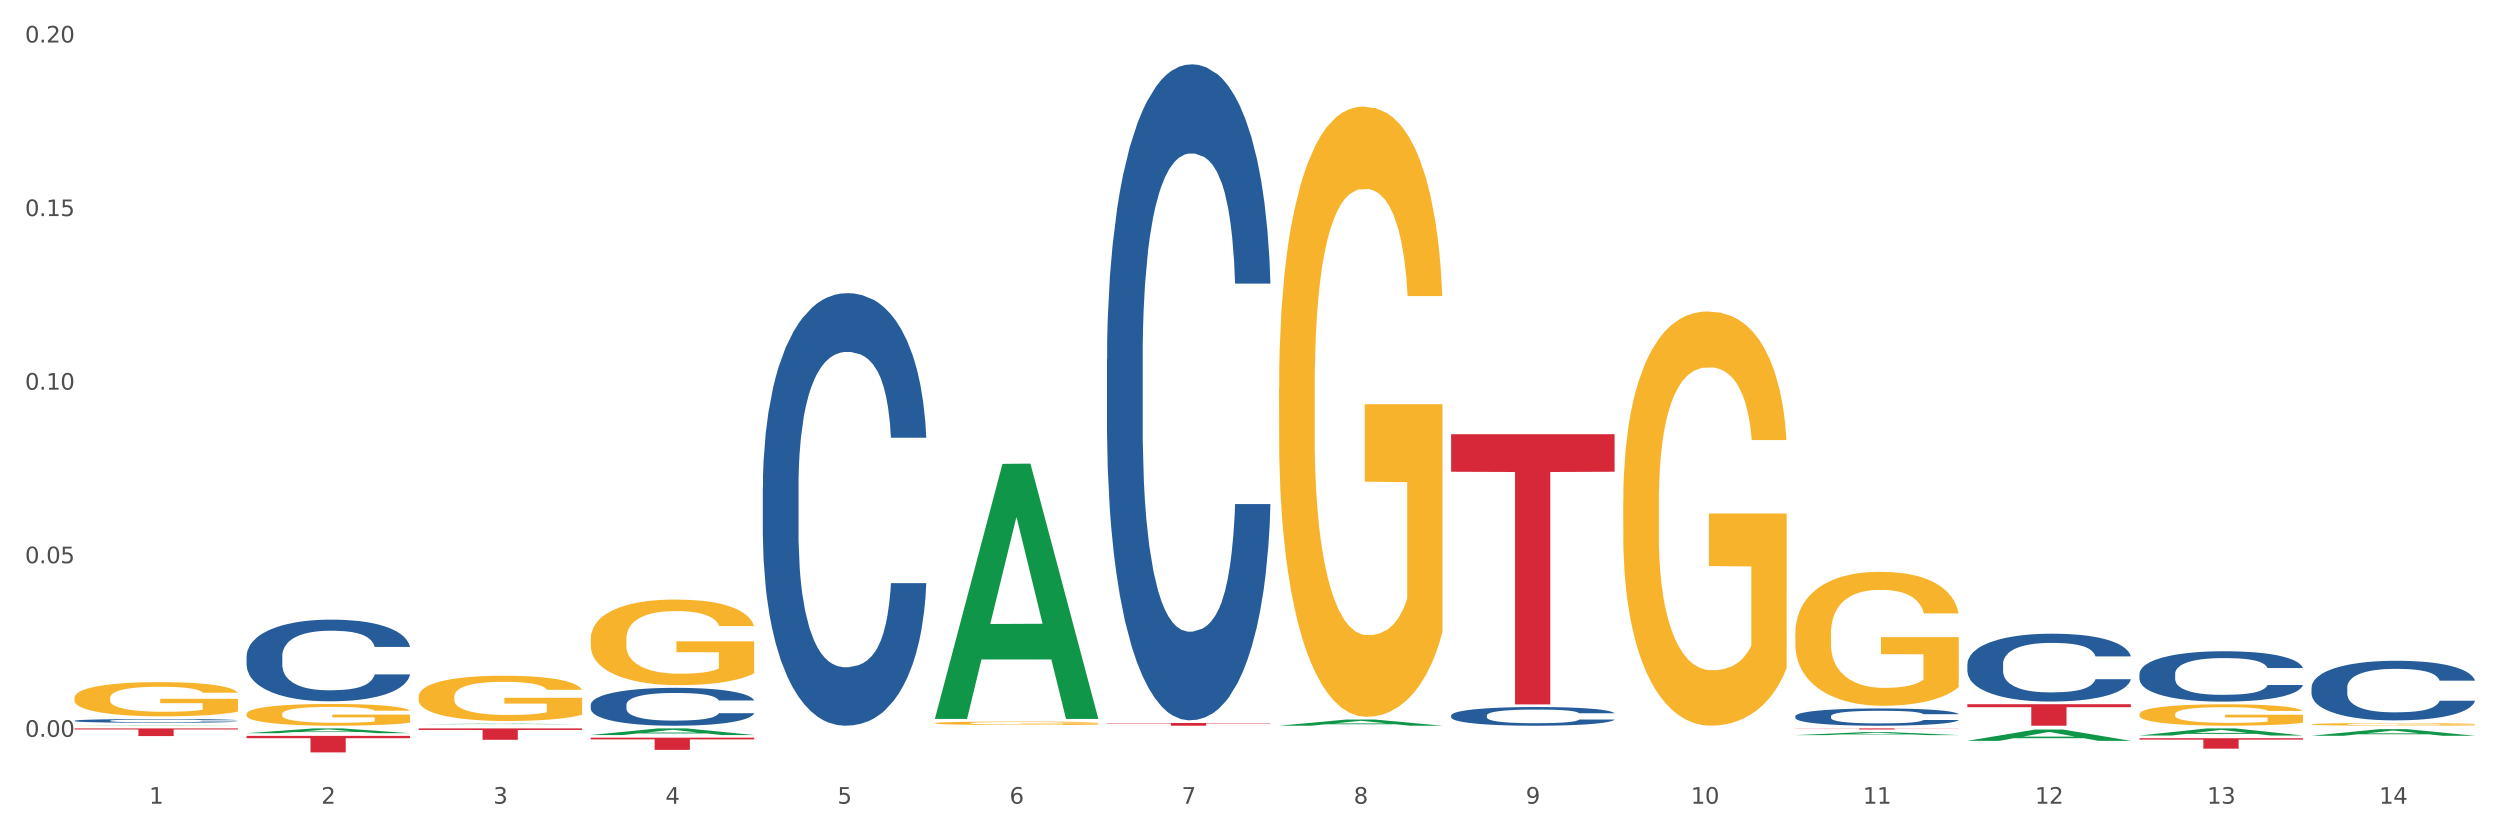
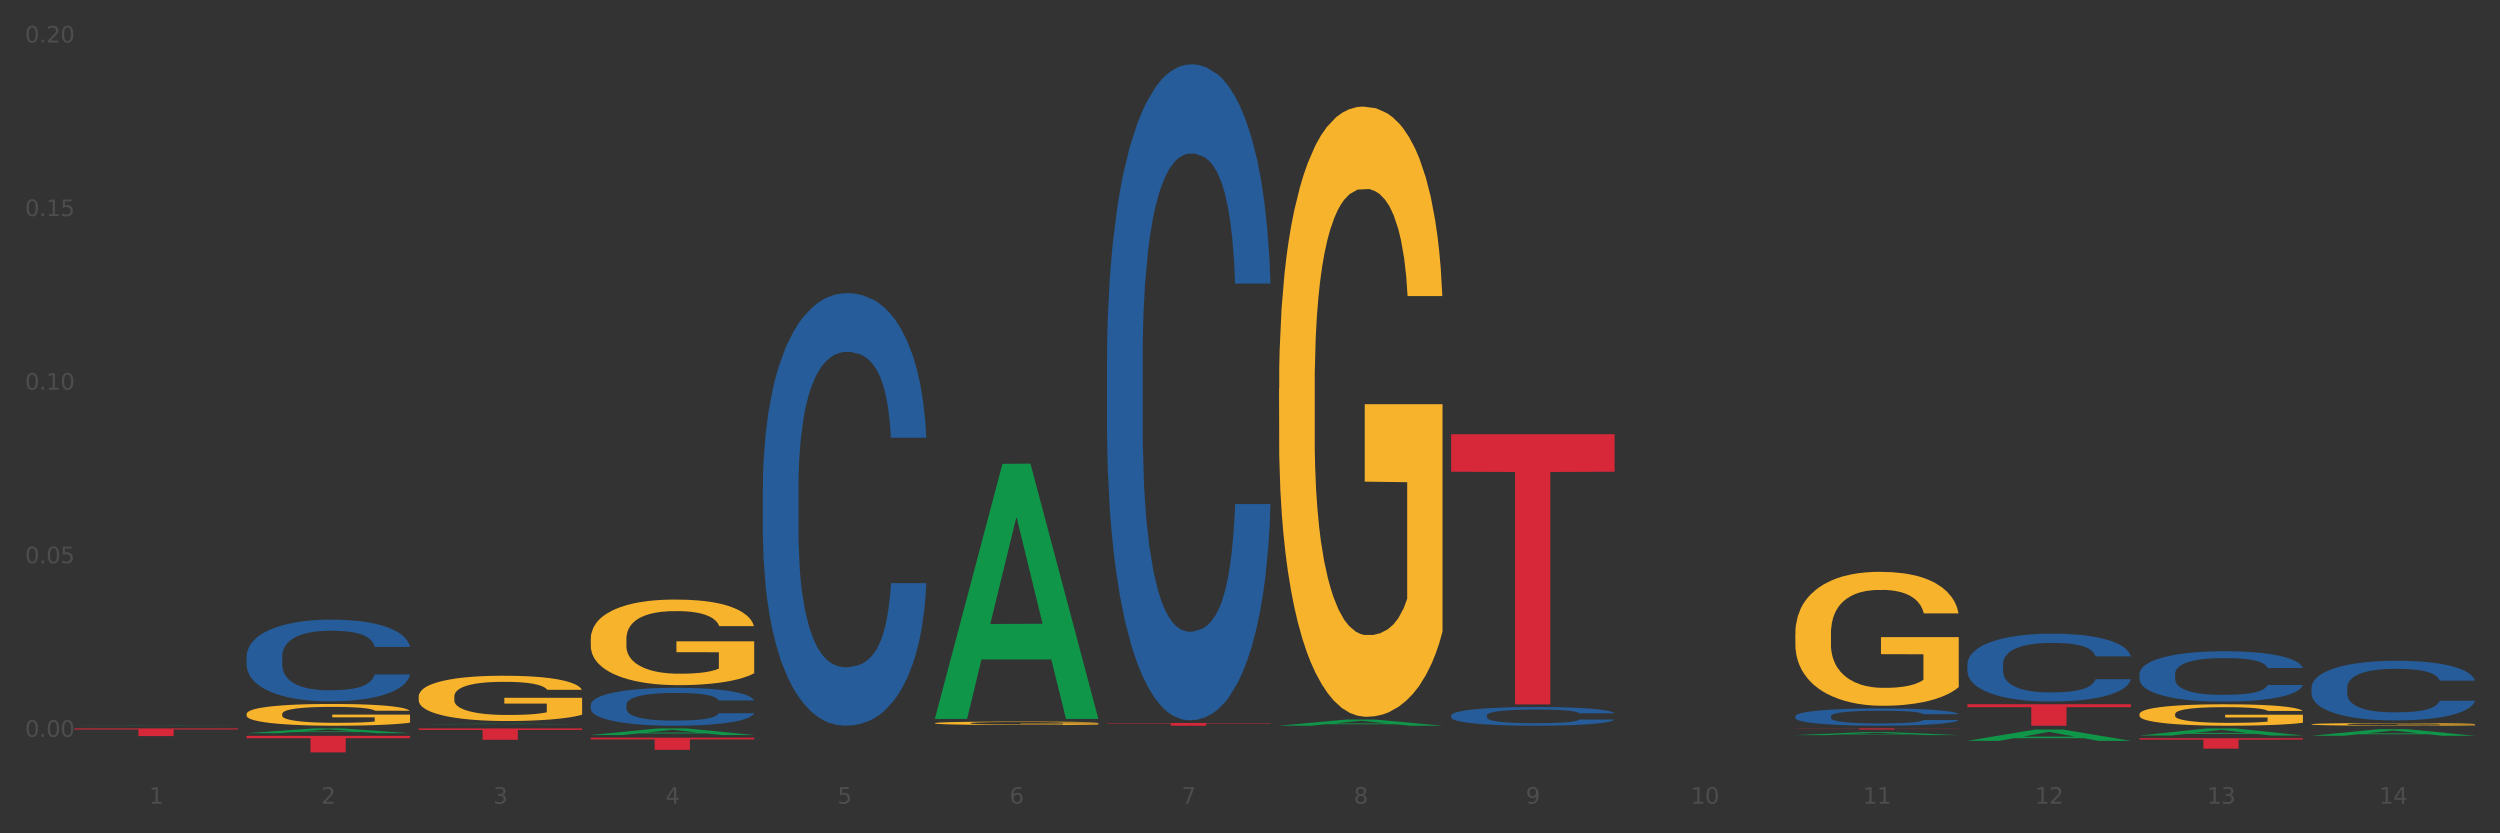
<svg xmlns="http://www.w3.org/2000/svg" xmlns:xlink="http://www.w3.org/1999/xlink" width="1080pt" height="360pt" viewBox="0 0 1080 360" version="1.1">
  <rect x="0" y="0" width="1080" height="360" fill="#333333" stroke="none" />
  <defs>
    <style type="text/css">*{stroke-linejoin: round; stroke-linecap: butt}</style>
  </defs>
  <g id="figure_1">
    <g id="patch_1">
-       <path d="M 0 360  L 1080 360  L 1080 0  L 0 0  z " style="fill: #ffffff; stroke: #ffffff; stroke-linejoin: miter" />
-     </g>
+       </g>
    <g id="axes_1">
      <g id="matplotlib.axis_1">
        <g id="xtick_1">
          <g id="text_1">
            <g style="fill: #4d4d4d" transform="translate(64.432 347.204) scale(0.096 -0.096)">
              <defs>
                <path id="DejaVuSans-31" d="M 794 531  L 1825 531  L 1825 4091  L 703 3866  L 703 4441  L 1819 4666  L 2450 4666  L 2450 531  L 3481 531  L 3481 0  L 794 0  L 794 531  z " transform="scale(0.016)" />
              </defs>
              <use xlink:href="#DejaVuSans-31" />
            </g>
          </g>
        </g>
        <g id="xtick_2">
          <g id="text_2">
            <g style="fill: #4d4d4d" transform="translate(138.771 347.204) scale(0.096 -0.096)">
              <defs>
                <path id="DejaVuSans-32" d="M 1228 531  L 3431 531  L 3431 0  L 469 0  L 469 531  Q 828 903 1448 1529  Q 2069 2156 2228 2338  Q 2531 2678 2651 2914  Q 2772 3150 2772 3378  Q 2772 3750 2511 3984  Q 2250 4219 1831 4219  Q 1534 4219 1204 4116  Q 875 4013 500 3803  L 500 4441  Q 881 4594 1212 4672  Q 1544 4750 1819 4750  Q 2544 4750 2975 4387  Q 3406 4025 3406 3419  Q 3406 3131 3298 2873  Q 3191 2616 2906 2266  Q 2828 2175 2409 1742  Q 1991 1309 1228 531  z " transform="scale(0.016)" />
              </defs>
              <use xlink:href="#DejaVuSans-32" />
            </g>
          </g>
        </g>
        <g id="xtick_3">
          <g id="text_3">
            <g style="fill: #4d4d4d" transform="translate(213.109 347.204) scale(0.096 -0.096)">
              <defs>
                <path id="DejaVuSans-33" d="M 2597 2516  Q 3050 2419 3304 2112  Q 3559 1806 3559 1356  Q 3559 666 3084 287  Q 2609 -91 1734 -91  Q 1441 -91 1130 -33  Q 819 25 488 141  L 488 750  Q 750 597 1062 519  Q 1375 441 1716 441  Q 2309 441 2620 675  Q 2931 909 2931 1356  Q 2931 1769 2642 2001  Q 2353 2234 1838 2234  L 1294 2234  L 1294 2753  L 1863 2753  Q 2328 2753 2575 2939  Q 2822 3125 2822 3475  Q 2822 3834 2567 4026  Q 2313 4219 1838 4219  Q 1578 4219 1281 4162  Q 984 4106 628 3988  L 628 4550  Q 988 4650 1302 4700  Q 1616 4750 1894 4750  Q 2613 4750 3031 4423  Q 3450 4097 3450 3541  Q 3450 3153 3228 2886  Q 3006 2619 2597 2516  z " transform="scale(0.016)" />
              </defs>
              <use xlink:href="#DejaVuSans-33" />
            </g>
          </g>
        </g>
        <g id="xtick_4">
          <g id="text_4">
            <g style="fill: #4d4d4d" transform="translate(287.448 347.204) scale(0.096 -0.096)">
              <defs>
                <path id="DejaVuSans-34" d="M 2419 4116  L 825 1625  L 2419 1625  L 2419 4116  z M 2253 4666  L 3047 4666  L 3047 1625  L 3713 1625  L 3713 1100  L 3047 1100  L 3047 0  L 2419 0  L 2419 1100  L 313 1100  L 313 1709  L 2253 4666  z " transform="scale(0.016)" />
              </defs>
              <use xlink:href="#DejaVuSans-34" />
            </g>
          </g>
        </g>
        <g id="xtick_5">
          <g id="text_5">
            <g style="fill: #4d4d4d" transform="translate(361.787 347.204) scale(0.096 -0.096)">
              <defs>
                <path id="DejaVuSans-35" d="M 691 4666  L 3169 4666  L 3169 4134  L 1269 4134  L 1269 2991  Q 1406 3038 1543 3061  Q 1681 3084 1819 3084  Q 2600 3084 3056 2656  Q 3513 2228 3513 1497  Q 3513 744 3044 326  Q 2575 -91 1722 -91  Q 1428 -91 1123 -41  Q 819 9 494 109  L 494 744  Q 775 591 1075 516  Q 1375 441 1709 441  Q 2250 441 2565 725  Q 2881 1009 2881 1497  Q 2881 1984 2565 2268  Q 2250 2553 1709 2553  Q 1456 2553 1204 2497  Q 953 2441 691 2322  L 691 4666  z " transform="scale(0.016)" />
              </defs>
              <use xlink:href="#DejaVuSans-35" />
            </g>
          </g>
        </g>
        <g id="xtick_6">
          <g id="text_6">
            <g style="fill: #4d4d4d" transform="translate(436.125 347.204) scale(0.096 -0.096)">
              <defs>
                <path id="DejaVuSans-36" d="M 2113 2584  Q 1688 2584 1439 2293  Q 1191 2003 1191 1497  Q 1191 994 1439 701  Q 1688 409 2113 409  Q 2538 409 2786 701  Q 3034 994 3034 1497  Q 3034 2003 2786 2293  Q 2538 2584 2113 2584  z M 3366 4563  L 3366 3988  Q 3128 4100 2886 4159  Q 2644 4219 2406 4219  Q 1781 4219 1451 3797  Q 1122 3375 1075 2522  Q 1259 2794 1537 2939  Q 1816 3084 2150 3084  Q 2853 3084 3261 2657  Q 3669 2231 3669 1497  Q 3669 778 3244 343  Q 2819 -91 2113 -91  Q 1303 -91 875 529  Q 447 1150 447 2328  Q 447 3434 972 4092  Q 1497 4750 2381 4750  Q 2619 4750 2861 4703  Q 3103 4656 3366 4563  z " transform="scale(0.016)" />
              </defs>
              <use xlink:href="#DejaVuSans-36" />
            </g>
          </g>
        </g>
        <g id="xtick_7">
          <g id="text_7">
            <g style="fill: #4d4d4d" transform="translate(510.464 347.204) scale(0.096 -0.096)">
              <defs>
                <path id="DejaVuSans-37" d="M 525 4666  L 3525 4666  L 3525 4397  L 1831 0  L 1172 0  L 2766 4134  L 525 4134  L 525 4666  z " transform="scale(0.016)" />
              </defs>
              <use xlink:href="#DejaVuSans-37" />
            </g>
          </g>
        </g>
        <g id="xtick_8">
          <g id="text_8">
            <g style="fill: #4d4d4d" transform="translate(584.803 347.204) scale(0.096 -0.096)">
              <defs>
                <path id="DejaVuSans-38" d="M 2034 2216  Q 1584 2216 1326 1975  Q 1069 1734 1069 1313  Q 1069 891 1326 650  Q 1584 409 2034 409  Q 2484 409 2743 651  Q 3003 894 3003 1313  Q 3003 1734 2745 1975  Q 2488 2216 2034 2216  z M 1403 2484  Q 997 2584 770 2862  Q 544 3141 544 3541  Q 544 4100 942 4425  Q 1341 4750 2034 4750  Q 2731 4750 3128 4425  Q 3525 4100 3525 3541  Q 3525 3141 3298 2862  Q 3072 2584 2669 2484  Q 3125 2378 3379 2068  Q 3634 1759 3634 1313  Q 3634 634 3220 271  Q 2806 -91 2034 -91  Q 1263 -91 848 271  Q 434 634 434 1313  Q 434 1759 690 2068  Q 947 2378 1403 2484  z M 1172 3481  Q 1172 3119 1398 2916  Q 1625 2713 2034 2713  Q 2441 2713 2670 2916  Q 2900 3119 2900 3481  Q 2900 3844 2670 4047  Q 2441 4250 2034 4250  Q 1625 4250 1398 4047  Q 1172 3844 1172 3481  z " transform="scale(0.016)" />
              </defs>
              <use xlink:href="#DejaVuSans-38" />
            </g>
          </g>
        </g>
        <g id="xtick_9">
          <g id="text_9">
            <g style="fill: #4d4d4d" transform="translate(659.142 347.204) scale(0.096 -0.096)">
              <defs>
                <path id="DejaVuSans-39" d="M 703 97  L 703 672  Q 941 559 1184 500  Q 1428 441 1663 441  Q 2288 441 2617 861  Q 2947 1281 2994 2138  Q 2813 1869 2534 1725  Q 2256 1581 1919 1581  Q 1219 1581 811 2004  Q 403 2428 403 3163  Q 403 3881 828 4315  Q 1253 4750 1959 4750  Q 2769 4750 3195 4129  Q 3622 3509 3622 2328  Q 3622 1225 3098 567  Q 2575 -91 1691 -91  Q 1453 -91 1209 -44  Q 966 3 703 97  z M 1959 2075  Q 2384 2075 2632 2365  Q 2881 2656 2881 3163  Q 2881 3666 2632 3958  Q 2384 4250 1959 4250  Q 1534 4250 1286 3958  Q 1038 3666 1038 3163  Q 1038 2656 1286 2365  Q 1534 2075 1959 2075  z " transform="scale(0.016)" />
              </defs>
              <use xlink:href="#DejaVuSans-39" />
            </g>
          </g>
        </g>
        <g id="xtick_10">
          <g id="text_10">
            <g style="fill: #4d4d4d" transform="translate(730.426 347.204) scale(0.096 -0.096)">
              <defs>
                <path id="DejaVuSans-30" d="M 2034 4250  Q 1547 4250 1301 3770  Q 1056 3291 1056 2328  Q 1056 1369 1301 889  Q 1547 409 2034 409  Q 2525 409 2770 889  Q 3016 1369 3016 2328  Q 3016 3291 2770 3770  Q 2525 4250 2034 4250  z M 2034 4750  Q 2819 4750 3233 4129  Q 3647 3509 3647 2328  Q 3647 1150 3233 529  Q 2819 -91 2034 -91  Q 1250 -91 836 529  Q 422 1150 422 2328  Q 422 3509 836 4129  Q 1250 4750 2034 4750  z " transform="scale(0.016)" />
              </defs>
              <use xlink:href="#DejaVuSans-31" />
              <use xlink:href="#DejaVuSans-30" transform="translate(63.623 0)" />
            </g>
          </g>
        </g>
        <g id="xtick_11">
          <g id="text_11">
            <g style="fill: #4d4d4d" transform="translate(804.765 347.204) scale(0.096 -0.096)">
              <use xlink:href="#DejaVuSans-31" />
              <use xlink:href="#DejaVuSans-31" transform="translate(63.623 0)" />
            </g>
          </g>
        </g>
        <g id="xtick_12">
          <g id="text_12">
            <g style="fill: #4d4d4d" transform="translate(879.104 347.204) scale(0.096 -0.096)">
              <use xlink:href="#DejaVuSans-31" />
              <use xlink:href="#DejaVuSans-32" transform="translate(63.623 0)" />
            </g>
          </g>
        </g>
        <g id="xtick_13">
          <g id="text_13">
            <g style="fill: #4d4d4d" transform="translate(953.442 347.204) scale(0.096 -0.096)">
              <use xlink:href="#DejaVuSans-31" />
              <use xlink:href="#DejaVuSans-33" transform="translate(63.623 0)" />
            </g>
          </g>
        </g>
        <g id="xtick_14">
          <g id="text_14">
            <g style="fill: #4d4d4d" transform="translate(1027.781 347.204) scale(0.096 -0.096)">
              <use xlink:href="#DejaVuSans-31" />
              <use xlink:href="#DejaVuSans-34" transform="translate(63.623 0)" />
            </g>
          </g>
        </g>
        <g id="xtick_15" />
        <g id="xtick_16" />
        <g id="xtick_17" />
        <g id="xtick_18" />
        <g id="xtick_19" />
        <g id="xtick_20" />
        <g id="xtick_21" />
        <g id="xtick_22" />
        <g id="xtick_23" />
        <g id="xtick_24" />
        <g id="xtick_25" />
        <g id="xtick_26" />
        <g id="xtick_27" />
      </g>
      <g id="matplotlib.axis_2">
        <g id="ytick_1">
          <g id="text_15">
            <g style="fill: #4d4d4d" transform="translate(10.8 318.305) scale(0.096 -0.096)">
              <defs>
                <path id="DejaVuSans-2e" d="M 684 794  L 1344 794  L 1344 0  L 684 0  L 684 794  z " transform="scale(0.016)" />
              </defs>
              <use xlink:href="#DejaVuSans-30" />
              <use xlink:href="#DejaVuSans-2e" transform="translate(63.623 0)" />
              <use xlink:href="#DejaVuSans-30" transform="translate(95.41 0)" />
              <use xlink:href="#DejaVuSans-30" transform="translate(159.033 0)" />
            </g>
          </g>
        </g>
        <g id="ytick_2">
          <g id="text_16">
            <g style="fill: #4d4d4d" transform="translate(10.8 243.321) scale(0.096 -0.096)">
              <use xlink:href="#DejaVuSans-30" />
              <use xlink:href="#DejaVuSans-2e" transform="translate(63.623 0)" />
              <use xlink:href="#DejaVuSans-30" transform="translate(95.41 0)" />
              <use xlink:href="#DejaVuSans-35" transform="translate(159.033 0)" />
            </g>
          </g>
        </g>
        <g id="ytick_3">
          <g id="text_17">
            <g style="fill: #4d4d4d" transform="translate(10.8 168.337) scale(0.096 -0.096)">
              <use xlink:href="#DejaVuSans-30" />
              <use xlink:href="#DejaVuSans-2e" transform="translate(63.623 0)" />
              <use xlink:href="#DejaVuSans-31" transform="translate(95.41 0)" />
              <use xlink:href="#DejaVuSans-30" transform="translate(159.033 0)" />
            </g>
          </g>
        </g>
        <g id="ytick_4">
          <g id="text_18">
            <g style="fill: #4d4d4d" transform="translate(10.8 93.353) scale(0.096 -0.096)">
              <use xlink:href="#DejaVuSans-30" />
              <use xlink:href="#DejaVuSans-2e" transform="translate(63.623 0)" />
              <use xlink:href="#DejaVuSans-31" transform="translate(95.41 0)" />
              <use xlink:href="#DejaVuSans-35" transform="translate(159.033 0)" />
            </g>
          </g>
        </g>
        <g id="ytick_5">
          <g id="text_19">
            <g style="fill: #4d4d4d" transform="translate(10.8 18.369) scale(0.096 -0.096)">
              <use xlink:href="#DejaVuSans-30" />
              <use xlink:href="#DejaVuSans-2e" transform="translate(63.623 0)" />
              <use xlink:href="#DejaVuSans-32" transform="translate(95.41 0)" />
              <use xlink:href="#DejaVuSans-30" transform="translate(159.033 0)" />
            </g>
          </g>
        </g>
        <g id="ytick_6" />
        <g id="ytick_7" />
        <g id="ytick_8" />
        <g id="ytick_9" />
      </g>
      <g id="PolyCollection_1">
        <path d="M 32.175 313.51  L 32.248 313.51  L 61.37 313.39  L 73.456 313.39  L 102.797 313.51  L 88.818 313.51  L 82.484 313.482  L 52.415 313.482  L 52.197 313.483  L 46.081 313.51  L 32.175 313.51  L 32.175 313.51  L 56.201 313.465  L 78.698 313.465  L 67.559 313.416  L 67.413 313.415  L 67.267 313.416  L 56.128 313.465  L 56.201 313.465  L 32.175 313.51  z " clip-path="url(#p56f84a62ca)" style="fill: #109648" />
        <path d="M 106.514 316.743  L 106.587 316.741  L 135.709 314.659  L 147.795 314.658  L 177.135 316.747  L 163.157 316.747  L 156.823 316.261  L 126.754 316.261  L 126.535 316.268  L 120.42 316.747  L 106.514 316.747  L 106.514 316.743  L 130.54 315.97  L 153.037 315.968  L 141.897 315.103  L 141.752 315.099  L 141.606 315.105  L 130.467 315.968  L 130.54 315.97  L 106.514 316.743  z " clip-path="url(#p56f84a62ca)" style="fill: #109648" />
-         <path d="M 32.175 301.514  L 32.258 301.501  L 32.258 301.015  L 32.425 300.597  L 33.259 299.584  L 34.51 298.748  L 35.427 298.302  L 36.344 297.938  L 37.428 297.574  L 38.762 297.196  L 41.18 296.642  L 42.681 296.359  L 44.515 296.062  L 47.85 295.63  L 50.268 295.387  L 52.77 295.185  L 56.855 294.942  L 59.523 294.834  L 62.358 294.753  L 65.777 294.699  L 68.361 294.685  L 74.031 294.726  L 78.867 294.847  L 81.202 294.942  L 84.203 295.104  L 85.788 295.212  L 88.372 295.428  L 91.04 295.711  L 92.875 295.954  L 95.626 296.413  L 97.711 296.872  L 99.628 297.439  L 100.629 297.83  L 101.379 298.194  L 102.046 298.613  L 102.713 299.274  L 87.705 299.274  L 87.122 298.802  L 86.204 298.356  L 84.87 297.924  L 83.703 297.655  L 81.702 297.317  L 79.868 297.101  L 77.95 296.939  L 75.615 296.804  L 73.781 296.737  L 71.196 296.683  L 66.11 296.696  L 62.692 296.804  L 60.357 296.939  L 58.856 297.061  L 57.522 297.196  L 56.021 297.385  L 54.27 297.668  L 53.02 297.924  L 51.769 298.248  L 50.768 298.572  L 49.851 298.95  L 49.101 299.355  L 48.517 299.773  L 48.017 300.286  L 47.6 301.137  L 47.6 302.986  L 47.767 303.404  L 48.184 303.957  L 48.684 304.376  L 49.518 304.875  L 50.268 305.212  L 51.686 305.698  L 53.27 306.103  L 54.52 306.36  L 55.771 306.576  L 57.939 306.873  L 60.357 307.115  L 62.441 307.264  L 65.276 307.399  L 67.194 307.453  L 68.862 307.48  L 72.947 307.48  L 75.865 307.439  L 79.117 307.345  L 81.619 307.223  L 83.703 307.075  L 86.038 306.832  L 87.538 306.603  L 87.538 303.782  L 69.195 303.768  L 69.195 301.892  L 102.797 301.892  L 102.797 307.399  L 101.379 307.682  L 99.795 307.939  L 98.128 308.168  L 95.626 308.452  L 92.625 308.722  L 89.956 308.91  L 87.122 309.072  L 83.786 309.221  L 79.451 309.356  L 76.783 309.41  L 73.447 309.45  L 69.529 309.464  L 66.11 309.437  L 62.775 309.369  L 59.273 309.248  L 55.855 309.072  L 53.27 308.897  L 50.685 308.681  L 47.934 308.398  L 45.766 308.128  L 44.098 307.885  L 42.264 307.574  L 40.263 307.169  L 38.762 306.805  L 37.428 306.427  L 36.01 305.941  L 35.01 305.523  L 34.009 304.997  L 33.426 304.605  L 32.759 303.998  L 32.258 303.148  L 32.175 301.514  z " clip-path="url(#p56f84a62ca)" style="fill: #f7b32b" />
        <path d="M 106.514 308.456  L 106.597 308.447  L 106.597 308.138  L 106.764 307.872  L 107.598 307.229  L 108.848 306.697  L 109.765 306.414  L 110.683 306.182  L 111.767 305.95  L 113.101 305.71  L 115.519 305.358  L 117.019 305.178  L 118.854 304.989  L 122.189 304.715  L 124.607 304.56  L 127.108 304.432  L 131.194 304.277  L 133.862 304.208  L 136.697 304.157  L 140.115 304.123  L 142.7 304.114  L 148.37 304.14  L 153.206 304.217  L 155.54 304.277  L 158.542 304.38  L 160.126 304.449  L 162.711 304.586  L 165.379 304.766  L 167.213 304.921  L 169.965 305.212  L 172.049 305.504  L 173.967 305.865  L 174.968 306.113  L 175.718 306.345  L 176.385 306.611  L 177.052 307.032  L 162.044 307.032  L 161.46 306.731  L 160.543 306.448  L 159.209 306.173  L 158.042 306.002  L 156.041 305.787  L 154.206 305.65  L 152.289 305.547  L 149.954 305.461  L 148.12 305.418  L 145.535 305.384  L 140.449 305.393  L 137.03 305.461  L 134.696 305.547  L 133.195 305.624  L 131.861 305.71  L 130.36 305.83  L 128.609 306.01  L 127.358 306.173  L 126.108 306.379  L 125.107 306.585  L 124.19 306.826  L 123.44 307.083  L 122.856 307.349  L 122.356 307.675  L 121.939 308.216  L 121.939 309.391  L 122.106 309.657  L 122.522 310.009  L 123.023 310.275  L 123.856 310.593  L 124.607 310.807  L 126.024 311.116  L 127.609 311.373  L 128.859 311.536  L 130.11 311.674  L 132.278 311.863  L 134.696 312.017  L 136.78 312.111  L 139.615 312.197  L 141.533 312.231  L 143.2 312.249  L 147.286 312.249  L 150.204 312.223  L 153.456 312.163  L 155.957 312.086  L 158.042 311.991  L 160.376 311.837  L 161.877 311.691  L 161.877 309.898  L 143.534 309.889  L 143.534 308.696  L 177.135 308.696  L 177.135 312.197  L 175.718 312.377  L 174.134 312.54  L 172.466 312.686  L 169.965 312.866  L 166.963 313.038  L 164.295 313.158  L 161.46 313.261  L 158.125 313.356  L 153.789 313.441  L 151.121 313.476  L 147.786 313.501  L 143.867 313.51  L 140.449 313.493  L 137.114 313.45  L 133.612 313.373  L 130.193 313.261  L 127.609 313.15  L 125.024 313.012  L 122.272 312.832  L 120.104 312.661  L 118.437 312.506  L 116.603 312.309  L 114.601 312.051  L 113.101 311.82  L 111.767 311.579  L 110.349 311.27  L 109.349 311.004  L 108.348 310.67  L 107.764 310.421  L 107.097 310.035  L 106.597 309.494  L 106.514 308.456  z " clip-path="url(#p56f84a62ca)" style="fill: #f7b32b" />
        <path d="M 552.546 167.86  L 552.629 167.619  L 552.629 158.951  L 552.796 151.487  L 553.63 133.429  L 554.881 118.501  L 555.798 110.555  L 556.715 104.054  L 557.799 97.553  L 559.133 90.811  L 561.551 80.94  L 563.052 75.883  L 564.886 70.586  L 568.221 62.881  L 570.639 58.547  L 573.141 54.936  L 577.226 50.602  L 579.894 48.675  L 582.729 47.231  L 586.148 46.268  L 588.732 46.027  L 594.402 46.749  L 599.238 48.916  L 601.573 50.602  L 604.574 53.491  L 606.158 55.417  L 608.743 59.27  L 611.411 64.326  L 613.246 68.66  L 615.997 76.846  L 618.082 85.033  L 619.999 95.145  L 621 102.128  L 621.75 108.629  L 622.417 116.093  L 623.084 127.891  L 608.076 127.891  L 607.493 119.464  L 606.575 111.518  L 605.241 103.813  L 604.074 98.998  L 602.073 92.978  L 600.239 89.126  L 598.321 86.237  L 595.986 83.829  L 594.152 82.625  L 591.567 81.662  L 586.481 81.903  L 583.063 83.829  L 580.728 86.237  L 579.227 88.404  L 577.893 90.811  L 576.392 94.182  L 574.641 99.239  L 573.391 103.813  L 572.14 109.592  L 571.139 115.371  L 570.222 122.112  L 569.472 129.336  L 568.888 136.8  L 568.388 145.949  L 567.971 161.118  L 567.971 194.104  L 568.138 201.569  L 568.555 211.44  L 569.055 218.904  L 569.889 227.813  L 570.639 233.833  L 572.057 242.501  L 573.641 249.724  L 574.891 254.299  L 576.142 258.151  L 578.31 263.448  L 580.728 267.782  L 582.812 270.431  L 585.647 272.838  L 587.565 273.801  L 589.233 274.283  L 593.318 274.283  L 596.236 273.561  L 599.488 271.875  L 601.99 269.708  L 604.074 267.06  L 606.409 262.726  L 607.909 258.633  L 607.909 208.31  L 589.566 208.07  L 589.566 174.602  L 623.168 174.602  L 623.168 272.838  L 621.75 277.895  L 620.166 282.469  L 618.499 286.563  L 615.997 291.619  L 612.996 296.434  L 610.327 299.805  L 607.493 302.695  L 604.157 305.343  L 599.822 307.751  L 597.154 308.714  L 593.818 309.436  L 589.9 309.677  L 586.481 309.196  L 583.146 307.992  L 579.644 305.825  L 576.226 302.695  L 573.641 299.565  L 571.056 295.712  L 568.305 290.656  L 566.137 285.84  L 564.469 281.506  L 562.635 275.968  L 560.634 268.745  L 559.133 262.244  L 557.799 255.502  L 556.381 246.835  L 555.381 239.37  L 554.38 229.98  L 553.797 222.998  L 553.13 212.163  L 552.629 196.994  L 552.546 167.86  z " clip-path="url(#p56f84a62ca)" style="fill: #f7b32b" />
        <path d="M 403.869 312.407  L 403.952 312.406  L 403.952 312.357  L 404.119 312.315  L 404.952 312.214  L 406.203 312.13  L 407.12 312.085  L 408.037 312.048  L 409.121 312.012  L 410.455 311.974  L 412.873 311.918  L 414.374 311.89  L 416.209 311.86  L 419.544 311.817  L 421.962 311.792  L 424.463 311.772  L 428.549 311.748  L 431.217 311.737  L 434.052 311.729  L 437.47 311.723  L 440.055 311.722  L 445.725 311.726  L 450.561 311.738  L 452.895 311.748  L 455.897 311.764  L 457.481 311.775  L 460.066 311.796  L 462.734 311.825  L 464.568 311.849  L 467.32 311.895  L 469.404 311.941  L 471.322 311.998  L 472.322 312.038  L 473.073 312.074  L 473.74 312.116  L 474.407 312.183  L 459.399 312.183  L 458.815 312.135  L 457.898 312.09  L 456.564 312.047  L 455.397 312.02  L 453.396 311.986  L 451.561 311.964  L 449.643 311.948  L 447.309 311.935  L 445.475 311.928  L 442.89 311.922  L 437.804 311.924  L 434.385 311.935  L 432.051 311.948  L 430.55 311.96  L 429.216 311.974  L 427.715 311.993  L 425.964 312.021  L 424.713 312.047  L 423.463 312.08  L 422.462 312.112  L 421.545 312.15  L 420.794 312.191  L 420.211 312.233  L 419.711 312.284  L 419.294 312.37  L 419.294 312.555  L 419.46 312.597  L 419.877 312.653  L 420.378 312.695  L 421.211 312.745  L 421.962 312.779  L 423.379 312.828  L 424.963 312.868  L 426.214 312.894  L 427.465 312.916  L 429.633 312.945  L 432.051 312.97  L 434.135 312.985  L 436.97 312.998  L 438.888 313.004  L 440.555 313.006  L 444.641 313.006  L 447.559 313.002  L 450.811 312.993  L 453.312 312.981  L 455.397 312.966  L 457.731 312.941  L 459.232 312.918  L 459.232 312.635  L 440.889 312.634  L 440.889 312.445  L 474.49 312.445  L 474.49 312.998  L 473.073 313.027  L 471.489 313.052  L 469.821 313.075  L 467.32 313.104  L 464.318 313.131  L 461.65 313.15  L 458.815 313.166  L 455.48 313.181  L 451.144 313.195  L 448.476 313.2  L 445.141 313.204  L 441.222 313.206  L 437.804 313.203  L 434.469 313.196  L 430.967 313.184  L 427.548 313.166  L 424.963 313.149  L 422.379 313.127  L 419.627 313.098  L 417.459 313.071  L 415.792 313.047  L 413.957 313.016  L 411.956 312.975  L 410.455 312.939  L 409.121 312.901  L 407.704 312.852  L 406.703 312.81  L 405.703 312.757  L 405.119 312.718  L 404.452 312.657  L 403.952 312.571  L 403.869 312.407  z " clip-path="url(#p56f84a62ca)" style="fill: #f7b32b" />
        <path d="M 255.191 276.1  L 255.275 276.066  L 255.275 274.85  L 255.441 273.803  L 256.275 271.27  L 257.526 269.175  L 258.443 268.061  L 259.36 267.149  L 260.444 266.237  L 261.778 265.291  L 264.196 263.906  L 265.697 263.197  L 267.531 262.454  L 270.866 261.373  L 273.284 260.765  L 275.786 260.259  L 279.871 259.651  L 282.539 259.38  L 285.374 259.178  L 288.793 259.043  L 291.377 259.009  L 297.047 259.11  L 301.883 259.414  L 304.218 259.651  L 307.219 260.056  L 308.804 260.326  L 311.388 260.867  L 314.057 261.576  L 315.891 262.184  L 318.642 263.332  L 320.727 264.481  L 322.645 265.899  L 323.645 266.879  L 324.395 267.791  L 325.062 268.838  L 325.73 270.493  L 310.721 270.493  L 310.138 269.311  L 309.221 268.196  L 307.886 267.115  L 306.719 266.44  L 304.718 265.595  L 302.884 265.055  L 300.966 264.649  L 298.631 264.312  L 296.797 264.143  L 294.212 264.008  L 289.126 264.041  L 285.708 264.312  L 283.373 264.649  L 281.872 264.953  L 280.538 265.291  L 279.037 265.764  L 277.286 266.473  L 276.036 267.115  L 274.785 267.926  L 273.785 268.736  L 272.867 269.682  L 272.117 270.695  L 271.533 271.742  L 271.033 273.026  L 270.616 275.154  L 270.616 279.781  L 270.783 280.828  L 271.2 282.213  L 271.7 283.26  L 272.534 284.51  L 273.284 285.354  L 274.702 286.57  L 276.286 287.583  L 277.537 288.225  L 278.787 288.766  L 280.955 289.509  L 283.373 290.117  L 285.458 290.488  L 288.292 290.826  L 290.21 290.961  L 291.878 291.029  L 295.963 291.029  L 298.882 290.927  L 302.133 290.691  L 304.635 290.387  L 306.719 290.015  L 309.054 289.407  L 310.555 288.833  L 310.555 281.774  L 292.211 281.74  L 292.211 277.045  L 325.813 277.045  L 325.813 290.826  L 324.395 291.535  L 322.811 292.177  L 321.144 292.751  L 318.642 293.46  L 315.641 294.136  L 312.973 294.609  L 310.138 295.014  L 306.803 295.386  L 302.467 295.723  L 299.799 295.859  L 296.464 295.96  L 292.545 295.994  L 289.126 295.926  L 285.791 295.757  L 282.289 295.453  L 278.871 295.014  L 276.286 294.575  L 273.701 294.035  L 270.95 293.325  L 268.782 292.65  L 267.114 292.042  L 265.28 291.265  L 263.279 290.252  L 261.778 289.34  L 260.444 288.394  L 259.027 287.178  L 258.026 286.131  L 257.025 284.814  L 256.442 283.834  L 255.775 282.314  L 255.275 280.186  L 255.191 276.1  z " clip-path="url(#p56f84a62ca)" style="fill: #f7b32b" />
        <path d="M 180.852 300.959  L 180.936 300.942  L 180.936 300.298  L 181.103 299.745  L 181.936 298.404  L 183.187 297.297  L 184.104 296.707  L 185.021 296.225  L 186.105 295.742  L 187.439 295.242  L 189.857 294.509  L 191.358 294.134  L 193.192 293.741  L 196.528 293.169  L 198.946 292.848  L 201.447 292.58  L 205.533 292.258  L 208.201 292.115  L 211.036 292.008  L 214.454 291.937  L 217.039 291.919  L 222.709 291.972  L 227.545 292.133  L 229.879 292.258  L 232.881 292.473  L 234.465 292.616  L 237.05 292.901  L 239.718 293.277  L 241.552 293.598  L 244.304 294.206  L 246.388 294.813  L 248.306 295.564  L 249.306 296.082  L 250.057 296.564  L 250.724 297.118  L 251.391 297.994  L 236.383 297.994  L 235.799 297.368  L 234.882 296.779  L 233.548 296.207  L 232.38 295.849  L 230.379 295.403  L 228.545 295.117  L 226.627 294.903  L 224.293 294.724  L 222.458 294.635  L 219.874 294.563  L 214.788 294.581  L 211.369 294.724  L 209.034 294.903  L 207.534 295.063  L 206.2 295.242  L 204.699 295.492  L 202.948 295.867  L 201.697 296.207  L 200.446 296.636  L 199.446 297.064  L 198.529 297.565  L 197.778 298.101  L 197.195 298.655  L 196.694 299.334  L 196.277 300.459  L 196.277 302.907  L 196.444 303.461  L 196.861 304.193  L 197.361 304.747  L 198.195 305.408  L 198.946 305.855  L 200.363 306.498  L 201.947 307.034  L 203.198 307.374  L 204.449 307.66  L 206.616 308.053  L 209.034 308.374  L 211.119 308.571  L 213.954 308.75  L 215.871 308.821  L 217.539 308.857  L 221.625 308.857  L 224.543 308.803  L 227.795 308.678  L 230.296 308.517  L 232.38 308.321  L 234.715 307.999  L 236.216 307.695  L 236.216 303.961  L 217.873 303.943  L 217.873 301.46  L 251.474 301.46  L 251.474 308.75  L 250.057 309.125  L 248.473 309.464  L 246.805 309.768  L 244.304 310.143  L 241.302 310.501  L 238.634 310.751  L 235.799 310.965  L 232.464 311.162  L 228.128 311.34  L 225.46 311.412  L 222.125 311.465  L 218.206 311.483  L 214.788 311.447  L 211.452 311.358  L 207.951 311.197  L 204.532 310.965  L 201.947 310.733  L 199.362 310.447  L 196.611 310.072  L 194.443 309.714  L 192.776 309.393  L 190.941 308.982  L 188.94 308.446  L 187.439 307.963  L 186.105 307.463  L 184.688 306.82  L 183.687 306.266  L 182.687 305.569  L 182.103 305.051  L 181.436 304.247  L 180.936 303.121  L 180.852 300.959  z " clip-path="url(#p56f84a62ca)" style="fill: #f7b32b" />
        <path d="M 998.578 312.889  L 998.662 312.888  L 998.662 312.85  L 998.828 312.817  L 999.662 312.738  L 1000.913 312.672  L 1001.83 312.638  L 1002.747 312.609  L 1003.831 312.581  L 1005.165 312.551  L 1007.583 312.508  L 1009.084 312.486  L 1010.918 312.462  L 1014.253 312.429  L 1016.671 312.41  L 1019.173 312.394  L 1023.258 312.375  L 1025.926 312.366  L 1028.761 312.36  L 1032.18 312.356  L 1034.765 312.355  L 1040.434 312.358  L 1045.27 312.368  L 1047.605 312.375  L 1050.607 312.388  L 1052.191 312.396  L 1054.775 312.413  L 1057.444 312.435  L 1059.278 312.454  L 1062.029 312.49  L 1064.114 312.526  L 1066.032 312.57  L 1067.032 312.601  L 1067.783 312.629  L 1068.45 312.662  L 1069.117 312.714  L 1054.108 312.714  L 1053.525 312.677  L 1052.608 312.642  L 1051.274 312.608  L 1050.106 312.587  L 1048.105 312.561  L 1046.271 312.544  L 1044.353 312.531  L 1042.019 312.521  L 1040.184 312.515  L 1037.599 312.511  L 1032.513 312.512  L 1029.095 312.521  L 1026.76 312.531  L 1025.259 312.541  L 1023.925 312.551  L 1022.425 312.566  L 1020.674 312.588  L 1019.423 312.608  L 1018.172 312.633  L 1017.172 312.659  L 1016.255 312.688  L 1015.504 312.72  L 1014.92 312.753  L 1014.42 312.793  L 1014.003 312.859  L 1014.003 313.004  L 1014.17 313.036  L 1014.587 313.08  L 1015.087 313.112  L 1015.921 313.151  L 1016.671 313.178  L 1018.089 313.216  L 1019.673 313.247  L 1020.924 313.267  L 1022.174 313.284  L 1024.342 313.307  L 1026.76 313.326  L 1028.845 313.338  L 1031.68 313.349  L 1033.597 313.353  L 1035.265 313.355  L 1039.35 313.355  L 1042.269 313.352  L 1045.52 313.344  L 1048.022 313.335  L 1050.106 313.323  L 1052.441 313.304  L 1053.942 313.286  L 1053.942 313.066  L 1035.598 313.065  L 1035.598 312.918  L 1069.2 312.918  L 1069.2 313.349  L 1067.783 313.371  L 1066.198 313.391  L 1064.531 313.409  L 1062.029 313.431  L 1059.028 313.452  L 1056.36 313.467  L 1053.525 313.479  L 1050.19 313.491  L 1045.854 313.502  L 1043.186 313.506  L 1039.851 313.509  L 1035.932 313.51  L 1032.513 313.508  L 1029.178 313.503  L 1025.676 313.493  L 1022.258 313.479  L 1019.673 313.466  L 1017.088 313.449  L 1014.337 313.427  L 1012.169 313.406  L 1010.501 313.387  L 1008.667 313.362  L 1006.666 313.331  L 1005.165 313.302  L 1003.831 313.273  L 1002.414 313.235  L 1001.413 313.202  L 1000.413 313.161  L 999.829 313.13  L 999.162 313.083  L 998.662 313.016  L 998.578 312.889  z " clip-path="url(#p56f84a62ca)" style="fill: #f7b32b" />
        <path d="M 924.24 308.53  L 924.323 308.522  L 924.323 308.217  L 924.49 307.955  L 925.323 307.321  L 926.574 306.797  L 927.491 306.518  L 928.408 306.29  L 929.492 306.061  L 930.826 305.825  L 933.244 305.478  L 934.745 305.3  L 936.58 305.114  L 939.915 304.844  L 942.333 304.692  L 944.834 304.565  L 948.92 304.413  L 951.588 304.345  L 954.423 304.294  L 957.841 304.26  L 960.426 304.252  L 966.096 304.277  L 970.932 304.353  L 973.266 304.413  L 976.268 304.514  L 977.852 304.582  L 980.437 304.717  L 983.105 304.895  L 984.939 305.047  L 987.691 305.334  L 989.775 305.622  L 991.693 305.977  L 992.693 306.222  L 993.444 306.45  L 994.111 306.712  L 994.778 307.127  L 979.77 307.127  L 979.186 306.831  L 978.269 306.552  L 976.935 306.281  L 975.768 306.112  L 973.766 305.901  L 971.932 305.765  L 970.014 305.664  L 967.68 305.579  L 965.845 305.537  L 963.261 305.503  L 958.175 305.512  L 954.756 305.579  L 952.422 305.664  L 950.921 305.74  L 949.587 305.825  L 948.086 305.943  L 946.335 306.121  L 945.084 306.281  L 943.834 306.484  L 942.833 306.687  L 941.916 306.924  L 941.165 307.177  L 940.582 307.439  L 940.081 307.761  L 939.665 308.293  L 939.665 309.452  L 939.831 309.714  L 940.248 310.06  L 940.749 310.323  L 941.582 310.635  L 942.333 310.847  L 943.75 311.151  L 945.334 311.405  L 946.585 311.565  L 947.836 311.701  L 950.004 311.887  L 952.422 312.039  L 954.506 312.132  L 957.341 312.216  L 959.259 312.25  L 960.926 312.267  L 965.012 312.267  L 967.93 312.242  L 971.182 312.183  L 973.683 312.107  L 975.768 312.014  L 978.102 311.861  L 979.603 311.718  L 979.603 309.951  L 961.26 309.942  L 961.26 308.767  L 994.861 308.767  L 994.861 312.216  L 993.444 312.394  L 991.86 312.555  L 990.192 312.698  L 987.691 312.876  L 984.689 313.045  L 982.021 313.163  L 979.186 313.265  L 975.851 313.358  L 971.515 313.442  L 968.847 313.476  L 965.512 313.502  L 961.593 313.51  L 958.175 313.493  L 954.84 313.451  L 951.338 313.375  L 947.919 313.265  L 945.334 313.155  L 942.75 313.02  L 939.998 312.842  L 937.83 312.673  L 936.163 312.521  L 934.328 312.326  L 932.327 312.073  L 930.826 311.844  L 929.492 311.608  L 928.075 311.303  L 927.074 311.041  L 926.074 310.711  L 925.49 310.466  L 924.823 310.086  L 924.323 309.553  L 924.24 308.53  z " clip-path="url(#p56f84a62ca)" style="fill: #f7b32b" />
        <path d="M 775.562 273.771  L 775.645 273.719  L 775.645 271.816  L 775.812 270.177  L 776.646 266.214  L 777.897 262.937  L 778.814 261.193  L 779.731 259.766  L 780.815 258.339  L 782.149 256.859  L 784.567 254.692  L 786.068 253.582  L 787.902 252.419  L 791.237 250.728  L 793.655 249.777  L 796.157 248.984  L 800.242 248.033  L 802.91 247.61  L 805.745 247.293  L 809.164 247.081  L 811.748 247.028  L 817.418 247.187  L 822.254 247.663  L 824.589 248.033  L 827.59 248.667  L 829.175 249.09  L 831.759 249.935  L 834.427 251.045  L 836.262 251.996  L 839.013 253.793  L 841.098 255.59  L 843.015 257.81  L 844.016 259.343  L 844.766 260.77  L 845.433 262.408  L 846.1 264.998  L 831.092 264.998  L 830.509 263.148  L 829.592 261.404  L 828.257 259.713  L 827.09 258.656  L 825.089 257.334  L 823.255 256.489  L 821.337 255.855  L 819.002 255.326  L 817.168 255.062  L 814.583 254.85  L 809.497 254.903  L 806.079 255.326  L 803.744 255.855  L 802.243 256.33  L 800.909 256.859  L 799.408 257.599  L 797.657 258.709  L 796.407 259.713  L 795.156 260.981  L 794.156 262.25  L 793.238 263.73  L 792.488 265.315  L 791.904 266.954  L 791.404 268.962  L 790.987 272.292  L 790.987 279.532  L 791.154 281.171  L 791.571 283.338  L 792.071 284.976  L 792.905 286.931  L 793.655 288.253  L 795.073 290.155  L 796.657 291.741  L 797.908 292.745  L 799.158 293.591  L 801.326 294.754  L 803.744 295.705  L 805.829 296.286  L 808.663 296.815  L 810.581 297.026  L 812.249 297.132  L 816.334 297.132  L 819.253 296.973  L 822.504 296.603  L 825.006 296.128  L 827.09 295.546  L 829.425 294.595  L 830.926 293.697  L 830.926 282.65  L 812.582 282.598  L 812.582 275.251  L 846.184 275.251  L 846.184 296.815  L 844.766 297.925  L 843.182 298.929  L 841.515 299.827  L 839.013 300.937  L 836.012 301.994  L 833.344 302.734  L 830.509 303.368  L 827.174 303.95  L 822.838 304.478  L 820.17 304.69  L 816.835 304.848  L 812.916 304.901  L 809.497 304.795  L 806.162 304.531  L 802.66 304.055  L 799.242 303.368  L 796.657 302.681  L 794.072 301.836  L 791.321 300.726  L 789.153 299.669  L 787.485 298.717  L 785.651 297.502  L 783.65 295.916  L 782.149 294.489  L 780.815 293.009  L 779.398 291.107  L 778.397 289.468  L 777.396 287.407  L 776.813 285.874  L 776.146 283.496  L 775.645 280.166  L 775.562 273.771  z " clip-path="url(#p56f84a62ca)" style="fill: #f7b32b" />
-         <path d="M 701.223 217.25  L 701.307 217.086  L 701.307 211.203  L 701.474 206.137  L 702.307 193.879  L 703.558 183.747  L 704.475 178.354  L 705.392 173.941  L 706.476 169.528  L 707.81 164.952  L 710.228 158.252  L 711.729 154.82  L 713.563 151.224  L 716.899 145.994  L 719.317 143.053  L 721.818 140.601  L 725.903 137.659  L 728.572 136.352  L 731.406 135.371  L 734.825 134.718  L 737.41 134.554  L 743.08 135.045  L 747.915 136.515  L 750.25 137.659  L 753.252 139.621  L 754.836 140.928  L 757.421 143.543  L 760.089 146.975  L 761.923 149.917  L 764.675 155.473  L 766.759 161.03  L 768.677 167.894  L 769.677 172.633  L 770.428 177.046  L 771.095 182.112  L 771.762 190.12  L 756.754 190.12  L 756.17 184.4  L 755.253 179.007  L 753.919 173.777  L 752.751 170.509  L 750.75 166.423  L 748.916 163.808  L 746.998 161.847  L 744.664 160.213  L 742.829 159.396  L 740.245 158.742  L 735.159 158.905  L 731.74 160.213  L 729.405 161.847  L 727.905 163.318  L 726.571 164.952  L 725.07 167.24  L 723.319 170.672  L 722.068 173.777  L 720.817 177.7  L 719.817 181.622  L 718.9 186.198  L 718.149 191.101  L 717.566 196.167  L 717.065 202.378  L 716.648 212.674  L 716.648 235.064  L 716.815 240.13  L 717.232 246.831  L 717.732 251.897  L 718.566 257.944  L 719.317 262.03  L 720.734 267.913  L 722.318 272.816  L 723.569 275.921  L 724.82 278.536  L 726.987 282.131  L 729.405 285.073  L 731.49 286.871  L 734.325 288.505  L 736.242 289.159  L 737.91 289.486  L 741.996 289.486  L 744.914 288.996  L 748.166 287.852  L 750.667 286.381  L 752.751 284.583  L 755.086 281.641  L 756.587 278.863  L 756.587 244.706  L 738.244 244.543  L 738.244 221.826  L 771.845 221.826  L 771.845 288.505  L 770.428 291.937  L 768.844 295.042  L 767.176 297.821  L 764.675 301.253  L 761.673 304.521  L 759.005 306.809  L 756.17 308.771  L 752.835 310.568  L 748.499 312.203  L 745.831 312.856  L 742.496 313.347  L 738.577 313.51  L 735.159 313.183  L 731.823 312.366  L 728.321 310.895  L 724.903 308.771  L 722.318 306.646  L 719.733 304.031  L 716.982 300.599  L 714.814 297.33  L 713.147 294.389  L 711.312 290.63  L 709.311 285.727  L 707.81 281.314  L 706.476 276.738  L 705.059 270.855  L 704.058 265.788  L 703.058 259.415  L 702.474 254.675  L 701.807 247.321  L 701.307 237.025  L 701.223 217.25  z " clip-path="url(#p56f84a62ca)" style="fill: #f7b32b" />
        <path d="M 106.514 317.895  L 177.135 317.895  L 177.135 318.888  L 149.355 318.895  L 149.355 325.046  L 134.126 325.046  L 134.126 318.895  L 106.514 318.888  L 106.514 317.901  L 106.514 317.895  z " clip-path="url(#p56f84a62ca)" style="fill: #d62839" />
        <path d="M 32.175 314.658  L 102.797 314.658  L 102.797 315.121  L 75.017 315.124  L 75.017 317.99  L 59.788 317.99  L 59.788 315.124  L 32.175 315.121  L 32.175 314.661  L 32.175 314.658  z " clip-path="url(#p56f84a62ca)" style="fill: #d62839" />
        <path d="M 849.901 320.033  L 849.974 320.029  L 879.096 315.162  L 891.182 315.158  L 920.523 320.042  L 906.544 320.042  L 900.21 318.905  L 870.141 318.905  L 869.922 318.923  L 863.807 320.042  L 849.901 320.042  L 849.901 320.033  L 873.927 318.226  L 896.424 318.222  L 885.284 316.199  L 885.139 316.19  L 884.993 316.204  L 873.854 318.222  L 873.927 318.226  L 849.901 320.033  z " clip-path="url(#p56f84a62ca)" style="fill: #109648" />
        <path d="M 775.562 317.563  L 775.635 317.562  L 804.757 316.289  L 816.843 316.288  L 846.184 317.565  L 832.205 317.565  L 825.871 317.268  L 795.802 317.268  L 795.584 317.273  L 789.468 317.565  L 775.562 317.565  L 775.562 317.563  L 799.588 317.09  L 822.085 317.089  L 810.946 316.56  L 810.8 316.558  L 810.655 316.561  L 799.515 317.089  L 799.588 317.09  L 775.562 317.563  z " clip-path="url(#p56f84a62ca)" style="fill: #109648" />
        <path d="M 180.852 314.658  L 251.474 314.658  L 251.474 315.342  L 223.694 315.347  L 223.694 319.586  L 208.465 319.586  L 208.465 315.347  L 180.852 315.342  L 180.852 314.662  L 180.852 314.658  z " clip-path="url(#p56f84a62ca)" style="fill: #d62839" />
        <path d="M 255.191 318.683  L 325.813 318.683  L 325.813 319.415  L 298.033 319.42  L 298.033 323.948  L 282.804 323.948  L 282.804 319.42  L 255.191 319.415  L 255.191 318.688  L 255.191 318.683  z " clip-path="url(#p56f84a62ca)" style="fill: #d62839" />
        <path d="M 998.578 317.853  L 998.651 317.85  L 1027.773 314.996  L 1039.859 314.994  L 1069.2 317.858  L 1055.221 317.858  L 1048.887 317.191  L 1018.818 317.191  L 1018.6 317.202  L 1012.484 317.858  L 998.578 317.858  L 998.578 317.853  L 1022.604 316.793  L 1045.101 316.79  L 1033.962 315.604  L 1033.816 315.599  L 1033.671 315.607  L 1022.531 316.79  L 1022.604 316.793  L 998.578 317.853  z " clip-path="url(#p56f84a62ca)" style="fill: #109648" />
        <path d="M 924.24 317.737  L 924.312 317.734  L 953.435 314.66  L 965.52 314.658  L 994.861 317.743  L 980.883 317.743  L 974.548 317.024  L 944.48 317.024  L 944.261 317.036  L 938.145 317.743  L 924.24 317.743  L 924.24 317.737  L 948.265 316.596  L 970.763 316.593  L 959.623 315.315  L 959.478 315.309  L 959.332 315.318  L 948.193 316.593  L 948.265 316.596  L 924.24 317.737  z " clip-path="url(#p56f84a62ca)" style="fill: #109648" />
-         <path d="M 32.175 311.344  L 32.258 311.343  L 32.258 311.301  L 32.509 311.244  L 33.427 311.14  L 34.596 311.061  L 36.599 310.969  L 37.684 310.93  L 39.104 310.887  L 42.025 310.817  L 45.364 310.757  L 47.702 310.725  L 49.455 310.704  L 53.378 310.666  L 55.632 310.65  L 57.969 310.637  L 59.973 310.628  L 63.312 310.617  L 65.983 310.613  L 69.072 310.611  L 71.66 310.613  L 75.082 310.619  L 80.091 310.637  L 82.011 310.647  L 84.599 310.665  L 87.27 310.689  L 89.44 310.713  L 91.945 310.747  L 94.533 310.792  L 97.037 310.848  L 98.79 310.9  L 100.209 310.955  L 101.461 311.022  L 102.379 311.095  L 102.797 311.157  L 87.52 311.157  L 87.103 311.101  L 86.268 311.042  L 85.434 311.002  L 84.515 310.969  L 83.096 310.932  L 81.844 310.908  L 79.757 310.879  L 77.837 310.862  L 76.251 310.851  L 74.331 310.842  L 70.241 310.833  L 67.319 310.833  L 65.482 310.836  L 63.229 310.844  L 61.309 310.854  L 59.055 310.872  L 57.302 310.891  L 55.549 310.917  L 54.547 310.935  L 53.044 310.967  L 52.043 310.994  L 50.707 311.04  L 49.956 311.073  L 48.62 311.158  L 48.036 311.221  L 47.785 311.264  L 47.618 311.311  L 47.618 311.544  L 48.119 311.648  L 48.537 311.693  L 49.204 311.743  L 50.457 311.809  L 52.293 311.873  L 54.213 311.919  L 55.799 311.948  L 57.302 311.968  L 58.804 311.985  L 60.641 312  L 62.143 312.009  L 64.397 312.018  L 67.069 312.022  L 69.155 312.022  L 73.413 312.015  L 75.333 312.007  L 77.169 311.997  L 79.173 311.98  L 80.759 311.962  L 81.677 311.949  L 83.18 311.921  L 84.348 311.891  L 85.35 311.857  L 86.018 311.827  L 86.769 311.782  L 87.353 311.732  L 87.52 311.705  L 102.797 311.705  L 102.463 311.758  L 101.879 311.81  L 100.71 311.88  L 99.792 311.921  L 98.372 311.97  L 96.87 312.012  L 94.783 312.058  L 92.863 312.092  L 90.86 312.122  L 88.689 312.149  L 84.766 312.186  L 83.347 312.196  L 80.341 312.214  L 78.004 312.225  L 74.581 312.235  L 71.075 312.241  L 67.402 312.242  L 64.147 312.239  L 60.557 312.231  L 58.303 312.222  L 55.799 312.208  L 52.877 312.187  L 50.123 312.162  L 47.535 312.132  L 45.114 312.098  L 42.86 312.059  L 39.938 311.995  L 37.768 311.933  L 36.182 311.875  L 35.097 311.825  L 34.011 311.763  L 33.427 311.72  L 32.509 311.615  L 32.175 311.518  L 32.175 311.344  z " clip-path="url(#p56f84a62ca)" style="fill: #255c99" />
        <path d="M 106.514 283.535  L 106.597 283.503  L 106.597 282.6  L 106.848 281.376  L 107.766 279.12  L 108.935 277.412  L 110.938 275.414  L 112.023 274.576  L 113.442 273.642  L 116.364 272.127  L 119.703 270.838  L 122.04 270.129  L 123.794 269.678  L 127.717 268.872  L 129.971 268.518  L 132.308 268.228  L 134.312 268.034  L 137.651 267.809  L 140.322 267.712  L 143.411 267.68  L 145.998 267.712  L 149.421 267.841  L 154.43 268.228  L 156.35 268.453  L 158.937 268.84  L 161.609 269.356  L 163.779 269.871  L 166.283 270.612  L 168.871 271.579  L 171.376 272.804  L 173.129 273.932  L 174.548 275.124  L 175.8 276.574  L 176.718 278.153  L 177.135 279.474  L 161.859 279.474  L 161.442 278.282  L 160.607 276.993  L 159.772 276.123  L 158.854 275.414  L 157.435 274.608  L 156.183 274.093  L 154.096 273.48  L 152.176 273.094  L 150.59 272.868  L 148.67 272.675  L 144.579 272.481  L 141.658 272.481  L 139.821 272.546  L 137.567 272.707  L 135.647 272.933  L 133.393 273.319  L 131.64 273.738  L 129.887 274.286  L 128.886 274.673  L 127.383 275.382  L 126.381 275.962  L 125.046 276.961  L 124.294 277.67  L 122.959 279.507  L 122.374 280.86  L 122.124 281.795  L 121.957 282.826  L 121.957 287.853  L 122.458 290.109  L 122.875 291.075  L 123.543 292.171  L 124.795 293.589  L 126.632 294.975  L 128.552 295.974  L 130.138 296.586  L 131.64 297.037  L 133.143 297.392  L 134.979 297.714  L 136.482 297.907  L 138.736 298.101  L 141.407 298.197  L 143.494 298.197  L 147.751 298.036  L 149.671 297.875  L 151.508 297.649  L 153.511 297.295  L 155.097 296.908  L 156.016 296.618  L 157.518 296.006  L 158.687 295.361  L 159.689 294.62  L 160.357 293.976  L 161.108 293.009  L 161.692 291.913  L 161.859 291.333  L 177.135 291.333  L 176.802 292.493  L 176.217 293.621  L 175.049 295.136  L 174.13 296.006  L 172.711 297.069  L 171.209 297.972  L 169.122 298.971  L 167.202 299.712  L 165.198 300.356  L 163.028 300.936  L 159.104 301.742  L 157.685 301.968  L 154.68 302.354  L 152.343 302.58  L 148.92 302.805  L 145.414 302.934  L 141.741 302.967  L 138.486 302.902  L 134.896 302.709  L 132.642 302.515  L 130.138 302.225  L 127.216 301.774  L 124.461 301.226  L 121.874 300.582  L 119.453 299.841  L 117.199 299.003  L 114.277 297.617  L 112.107 296.264  L 110.521 295.007  L 109.435 293.944  L 108.35 292.59  L 107.766 291.656  L 106.848 289.4  L 106.514 287.305  L 106.514 283.535  z " clip-path="url(#p56f84a62ca)" style="fill: #255c99" />
        <path d="M 478.207 312.334  L 548.829 312.334  L 548.829 312.498  L 521.049 312.499  L 521.049 313.51  L 505.82 313.51  L 505.82 312.499  L 478.207 312.498  L 478.207 312.335  L 478.207 312.334  z " clip-path="url(#p56f84a62ca)" style="fill: #d62839" />
        <path d="M 626.885 187.576  L 697.506 187.576  L 697.506 203.795  L 669.726 203.905  L 669.726 304.29  L 654.497 304.29  L 654.497 203.905  L 626.885 203.795  L 626.885 187.685  L 626.885 187.576  z " clip-path="url(#p56f84a62ca)" style="fill: #d62839" />
        <path d="M 998.578 297.024  L 998.662 297.001  L 998.662 296.342  L 998.912 295.449  L 999.83 293.802  L 1000.999 292.555  L 1003.003 291.097  L 1004.088 290.486  L 1005.507 289.804  L 1008.429 288.698  L 1011.768 287.757  L 1014.105 287.24  L 1015.858 286.91  L 1019.781 286.322  L 1022.035 286.064  L 1024.373 285.852  L 1026.376 285.711  L 1029.715 285.546  L 1032.387 285.476  L 1035.475 285.452  L 1038.063 285.476  L 1041.486 285.57  L 1046.494 285.852  L 1048.414 286.017  L 1051.002 286.299  L 1053.673 286.675  L 1055.844 287.052  L 1058.348 287.593  L 1060.936 288.298  L 1063.44 289.192  L 1065.193 290.015  L 1066.612 290.885  L 1067.864 291.944  L 1068.783 293.096  L 1069.2 294.061  L 1053.924 294.061  L 1053.506 293.191  L 1052.671 292.25  L 1051.837 291.615  L 1050.918 291.097  L 1049.499 290.509  L 1048.247 290.133  L 1046.16 289.686  L 1044.24 289.404  L 1042.654 289.239  L 1040.734 289.098  L 1036.644 288.957  L 1033.722 288.957  L 1031.886 289.004  L 1029.632 289.121  L 1027.712 289.286  L 1025.458 289.568  L 1023.705 289.874  L 1021.952 290.274  L 1020.95 290.556  L 1019.448 291.074  L 1018.446 291.497  L 1017.11 292.226  L 1016.359 292.744  L 1015.023 294.084  L 1014.439 295.072  L 1014.188 295.754  L 1014.022 296.507  L 1014.022 300.176  L 1014.522 301.823  L 1014.94 302.528  L 1015.608 303.328  L 1016.86 304.363  L 1018.696 305.374  L 1020.616 306.103  L 1022.202 306.55  L 1023.705 306.88  L 1025.207 307.138  L 1027.044 307.374  L 1028.547 307.515  L 1030.8 307.656  L 1033.472 307.726  L 1035.559 307.726  L 1039.816 307.609  L 1041.736 307.491  L 1043.572 307.326  L 1045.576 307.068  L 1047.162 306.785  L 1048.08 306.574  L 1049.583 306.127  L 1050.752 305.656  L 1051.753 305.116  L 1052.421 304.645  L 1053.172 303.939  L 1053.757 303.14  L 1053.924 302.716  L 1069.2 302.716  L 1068.866 303.563  L 1068.282 304.386  L 1067.113 305.492  L 1066.195 306.127  L 1064.776 306.903  L 1063.273 307.562  L 1061.186 308.291  L 1059.266 308.832  L 1057.263 309.302  L 1055.092 309.726  L 1051.169 310.314  L 1049.75 310.478  L 1046.745 310.76  L 1044.407 310.925  L 1040.985 311.09  L 1037.479 311.184  L 1033.806 311.207  L 1030.55 311.16  L 1026.96 311.019  L 1024.707 310.878  L 1022.202 310.666  L 1019.281 310.337  L 1016.526 309.937  L 1013.938 309.467  L 1011.517 308.926  L 1009.263 308.314  L 1006.342 307.303  L 1004.171 306.315  L 1002.585 305.398  L 1001.5 304.622  L 1000.415 303.634  L 999.83 302.952  L 998.912 301.305  L 998.578 299.776  L 998.578 297.024  z " clip-path="url(#p56f84a62ca)" style="fill: #255c99" />
        <path d="M 924.24 291.119  L 924.323 291.099  L 924.323 290.542  L 924.573 289.787  L 925.492 288.395  L 926.66 287.342  L 928.664 286.11  L 929.749 285.593  L 931.168 285.016  L 934.09 284.082  L 937.429 283.287  L 939.766 282.85  L 941.519 282.571  L 945.443 282.074  L 947.697 281.856  L 950.034 281.677  L 952.037 281.558  L 955.377 281.418  L 958.048 281.359  L 961.136 281.339  L 963.724 281.359  L 967.147 281.438  L 972.155 281.677  L 974.075 281.816  L 976.663 282.055  L 979.335 282.373  L 981.505 282.691  L 984.009 283.148  L 986.597 283.744  L 989.101 284.499  L 990.854 285.195  L 992.273 285.931  L 993.526 286.825  L 994.444 287.799  L 994.861 288.614  L 979.585 288.614  L 979.168 287.879  L 978.333 287.083  L 977.498 286.547  L 976.58 286.11  L 975.161 285.613  L 973.908 285.295  L 971.822 284.917  L 969.902 284.678  L 968.316 284.539  L 966.396 284.42  L 962.305 284.301  L 959.383 284.301  L 957.547 284.34  L 955.293 284.44  L 953.373 284.579  L 951.119 284.817  L 949.366 285.076  L 947.613 285.414  L 946.611 285.652  L 945.109 286.09  L 944.107 286.447  L 942.771 287.064  L 942.02 287.501  L 940.685 288.634  L 940.1 289.469  L 939.85 290.045  L 939.683 290.681  L 939.683 293.782  L 940.184 295.174  L 940.601 295.77  L 941.269 296.446  L 942.521 297.32  L 944.358 298.175  L 946.278 298.791  L 947.864 299.169  L 949.366 299.447  L 950.869 299.666  L 952.705 299.865  L 954.208 299.984  L 956.462 300.103  L 959.133 300.163  L 961.22 300.163  L 965.477 300.063  L 967.397 299.964  L 969.234 299.825  L 971.237 299.606  L 972.823 299.368  L 973.742 299.189  L 975.244 298.811  L 976.413 298.414  L 977.415 297.956  L 978.082 297.559  L 978.834 296.962  L 979.418 296.287  L 979.585 295.929  L 994.861 295.929  L 994.527 296.644  L 993.943 297.34  L 992.774 298.274  L 991.856 298.811  L 990.437 299.467  L 988.934 300.024  L 986.847 300.64  L 984.927 301.097  L 982.924 301.494  L 980.754 301.852  L 976.83 302.349  L 975.411 302.488  L 972.406 302.727  L 970.069 302.866  L 966.646 303.005  L 963.14 303.085  L 959.467 303.105  L 956.211 303.065  L 952.622 302.946  L 950.368 302.826  L 947.864 302.647  L 944.942 302.369  L 942.187 302.031  L 939.599 301.634  L 937.178 301.176  L 934.925 300.66  L 932.003 299.805  L 929.832 298.97  L 928.246 298.195  L 927.161 297.539  L 926.076 296.704  L 925.492 296.128  L 924.573 294.736  L 924.24 293.444  L 924.24 291.119  z " clip-path="url(#p56f84a62ca)" style="fill: #255c99" />
        <path d="M 849.901 286.925  L 849.984 286.898  L 849.984 286.148  L 850.235 285.131  L 851.153 283.257  L 852.322 281.838  L 854.325 280.178  L 855.41 279.482  L 856.829 278.706  L 859.751 277.447  L 863.09 276.376  L 865.428 275.787  L 867.181 275.412  L 871.104 274.743  L 873.358 274.449  L 875.695 274.208  L 877.699 274.047  L 881.038 273.86  L 883.709 273.779  L 886.798 273.753  L 889.386 273.779  L 892.808 273.886  L 897.817 274.208  L 899.737 274.395  L 902.325 274.716  L 904.996 275.145  L 907.166 275.573  L 909.671 276.189  L 912.258 276.992  L 914.763 278.009  L 916.516 278.946  L 917.935 279.937  L 919.187 281.142  L 920.105 282.454  L 920.523 283.551  L 905.246 283.551  L 904.829 282.561  L 903.994 281.49  L 903.159 280.767  L 902.241 280.178  L 900.822 279.509  L 899.57 279.08  L 897.483 278.572  L 895.563 278.25  L 893.977 278.063  L 892.057 277.902  L 887.966 277.742  L 885.045 277.742  L 883.208 277.795  L 880.954 277.929  L 879.034 278.117  L 876.78 278.438  L 875.027 278.786  L 873.274 279.241  L 872.273 279.562  L 870.77 280.151  L 869.768 280.633  L 868.433 281.463  L 867.681 282.052  L 866.346 283.578  L 865.761 284.703  L 865.511 285.479  L 865.344 286.336  L 865.344 290.512  L 865.845 292.386  L 866.262 293.19  L 866.93 294.1  L 868.182 295.278  L 870.019 296.429  L 871.939 297.259  L 873.525 297.768  L 875.027 298.143  L 876.53 298.437  L 878.367 298.705  L 879.869 298.865  L 882.123 299.026  L 884.794 299.106  L 886.881 299.106  L 891.139 298.972  L 893.059 298.839  L 894.895 298.651  L 896.899 298.357  L 898.485 298.035  L 899.403 297.794  L 900.905 297.286  L 902.074 296.75  L 903.076 296.135  L 903.744 295.599  L 904.495 294.796  L 905.079 293.886  L 905.246 293.404  L 920.523 293.404  L 920.189 294.368  L 919.604 295.305  L 918.436 296.563  L 917.517 297.286  L 916.098 298.169  L 914.596 298.919  L 912.509 299.749  L 910.589 300.365  L 908.585 300.9  L 906.415 301.382  L 902.491 302.051  L 901.072 302.239  L 898.067 302.56  L 895.73 302.747  L 892.307 302.935  L 888.801 303.042  L 885.128 303.069  L 881.873 303.015  L 878.283 302.855  L 876.029 302.694  L 873.525 302.453  L 870.603 302.078  L 867.848 301.623  L 865.261 301.088  L 862.84 300.472  L 860.586 299.776  L 857.664 298.624  L 855.494 297.5  L 853.908 296.456  L 852.823 295.572  L 851.737 294.448  L 851.153 293.671  L 850.235 291.797  L 849.901 290.057  L 849.901 286.925  z " clip-path="url(#p56f84a62ca)" style="fill: #255c99" />
        <path d="M 775.562 309.401  L 775.646 309.394  L 775.646 309.204  L 775.896 308.945  L 776.814 308.468  L 777.983 308.106  L 779.986 307.684  L 781.072 307.507  L 782.491 307.309  L 785.412 306.989  L 788.752 306.716  L 791.089 306.566  L 792.842 306.471  L 796.765 306.301  L 799.019 306.226  L 801.357 306.164  L 803.36 306.124  L 806.699 306.076  L 809.37 306.055  L 812.459 306.049  L 815.047 306.055  L 818.469 306.083  L 823.478 306.164  L 825.398 306.212  L 827.986 306.294  L 830.657 306.403  L 832.828 306.512  L 835.332 306.669  L 837.92 306.873  L 840.424 307.132  L 842.177 307.371  L 843.596 307.623  L 844.848 307.929  L 845.766 308.263  L 846.184 308.543  L 830.908 308.543  L 830.49 308.29  L 829.655 308.018  L 828.821 307.834  L 827.902 307.684  L 826.483 307.514  L 825.231 307.405  L 823.144 307.275  L 821.224 307.193  L 819.638 307.146  L 817.718 307.105  L 813.628 307.064  L 810.706 307.064  L 808.87 307.078  L 806.616 307.112  L 804.696 307.159  L 802.442 307.241  L 800.689 307.33  L 798.936 307.445  L 797.934 307.527  L 796.431 307.677  L 795.43 307.8  L 794.094 308.011  L 793.343 308.161  L 792.007 308.549  L 791.423 308.836  L 791.172 309.033  L 791.005 309.251  L 791.005 310.314  L 791.506 310.791  L 791.924 310.996  L 792.591 311.227  L 793.844 311.527  L 795.68 311.82  L 797.6 312.031  L 799.186 312.161  L 800.689 312.256  L 802.191 312.331  L 804.028 312.399  L 805.53 312.44  L 807.784 312.481  L 810.456 312.502  L 812.543 312.502  L 816.8 312.467  L 818.72 312.433  L 820.556 312.386  L 822.56 312.311  L 824.146 312.229  L 825.064 312.168  L 826.567 312.038  L 827.735 311.902  L 828.737 311.745  L 829.405 311.609  L 830.156 311.404  L 830.741 311.173  L 830.908 311.05  L 846.184 311.05  L 845.85 311.295  L 845.266 311.534  L 844.097 311.854  L 843.179 312.038  L 841.76 312.263  L 840.257 312.454  L 838.17 312.665  L 836.25 312.822  L 834.247 312.958  L 832.076 313.081  L 828.153 313.251  L 826.734 313.299  L 823.728 313.381  L 821.391 313.428  L 817.969 313.476  L 814.463 313.503  L 810.79 313.51  L 807.534 313.496  L 803.944 313.456  L 801.69 313.415  L 799.186 313.353  L 796.264 313.258  L 793.51 313.142  L 790.922 313.006  L 788.501 312.849  L 786.247 312.672  L 783.325 312.379  L 781.155 312.093  L 779.569 311.827  L 778.484 311.602  L 777.399 311.316  L 776.814 311.118  L 775.896 310.641  L 775.562 310.198  L 775.562 309.401  z " clip-path="url(#p56f84a62ca)" style="fill: #255c99" />
        <path d="M 626.885 309.065  L 626.968 309.057  L 626.968 308.851  L 627.219 308.571  L 628.137 308.055  L 629.306 307.664  L 631.309 307.207  L 632.394 307.015  L 633.813 306.802  L 636.735 306.455  L 640.074 306.16  L 642.411 305.998  L 644.164 305.895  L 648.088 305.711  L 650.342 305.63  L 652.679 305.563  L 654.683 305.519  L 658.022 305.467  L 660.693 305.445  L 663.782 305.438  L 666.369 305.445  L 669.792 305.475  L 674.801 305.563  L 676.721 305.615  L 679.308 305.703  L 681.98 305.821  L 684.15 305.939  L 686.654 306.109  L 689.242 306.33  L 691.747 306.61  L 693.5 306.868  L 694.919 307.141  L 696.171 307.473  L 697.089 307.834  L 697.506 308.136  L 682.23 308.136  L 681.813 307.863  L 680.978 307.568  L 680.143 307.369  L 679.225 307.207  L 677.806 307.023  L 676.554 306.905  L 674.467 306.765  L 672.547 306.676  L 670.961 306.625  L 669.041 306.581  L 664.95 306.536  L 662.029 306.536  L 660.192 306.551  L 657.938 306.588  L 656.018 306.64  L 653.764 306.728  L 652.011 306.824  L 650.258 306.949  L 649.257 307.038  L 647.754 307.2  L 646.752 307.332  L 645.417 307.561  L 644.665 307.723  L 643.33 308.143  L 642.745 308.453  L 642.495 308.667  L 642.328 308.903  L 642.328 310.053  L 642.829 310.569  L 643.246 310.79  L 643.914 311.04  L 645.166 311.365  L 647.003 311.682  L 648.923 311.91  L 650.509 312.05  L 652.011 312.154  L 653.514 312.235  L 655.35 312.308  L 656.853 312.353  L 659.107 312.397  L 661.778 312.419  L 663.865 312.419  L 668.122 312.382  L 670.042 312.345  L 671.879 312.294  L 673.882 312.213  L 675.468 312.124  L 676.387 312.058  L 677.889 311.918  L 679.058 311.77  L 680.06 311.601  L 680.728 311.453  L 681.479 311.232  L 682.063 310.981  L 682.23 310.849  L 697.506 310.849  L 697.173 311.114  L 696.588 311.372  L 695.42 311.719  L 694.501 311.918  L 693.082 312.161  L 691.58 312.367  L 689.493 312.596  L 687.573 312.765  L 685.569 312.913  L 683.399 313.046  L 679.475 313.23  L 678.056 313.281  L 675.051 313.37  L 672.714 313.422  L 669.291 313.473  L 665.785 313.503  L 662.112 313.51  L 658.856 313.495  L 655.267 313.451  L 653.013 313.407  L 650.509 313.34  L 647.587 313.237  L 644.832 313.112  L 642.244 312.965  L 639.824 312.795  L 637.57 312.603  L 634.648 312.286  L 632.478 311.977  L 630.892 311.689  L 629.806 311.446  L 628.721 311.136  L 628.137 310.923  L 627.219 310.406  L 626.885 309.927  L 626.885 309.065  z " clip-path="url(#p56f84a62ca)" style="fill: #255c99" />
        <path d="M 478.207 155.12  L 478.291 154.862  L 478.291 147.615  L 478.541 137.78  L 479.459 119.662  L 480.628 105.945  L 482.632 89.899  L 483.717 83.169  L 485.136 75.664  L 488.058 63.499  L 491.397 53.147  L 493.734 47.453  L 495.487 43.829  L 499.41 37.359  L 501.664 34.512  L 504.002 32.182  L 506.005 30.63  L 509.344 28.818  L 512.016 28.041  L 515.104 27.783  L 517.692 28.041  L 521.115 29.077  L 526.123 32.182  L 528.043 33.994  L 530.631 37.1  L 533.302 41.241  L 535.473 45.382  L 537.977 51.335  L 540.565 59.099  L 543.069 68.934  L 544.822 77.993  L 546.241 87.569  L 547.493 99.216  L 548.412 111.898  L 548.829 122.509  L 533.553 122.509  L 533.135 112.933  L 532.301 102.581  L 531.466 95.593  L 530.548 89.899  L 529.128 83.428  L 527.876 79.287  L 525.789 74.37  L 523.869 71.264  L 522.283 69.452  L 520.363 67.899  L 516.273 66.346  L 513.351 66.346  L 511.515 66.864  L 509.261 68.158  L 507.341 69.97  L 505.087 73.075  L 503.334 76.44  L 501.581 80.84  L 500.579 83.946  L 499.077 89.64  L 498.075 94.298  L 496.739 102.322  L 495.988 108.016  L 494.652 122.768  L 494.068 133.639  L 493.818 141.144  L 493.651 149.426  L 493.651 189.802  L 494.151 207.919  L 494.569 215.683  L 495.237 224.483  L 496.489 235.871  L 498.325 247  L 500.245 255.024  L 501.831 259.941  L 503.334 263.565  L 504.837 266.412  L 506.673 269  L 508.176 270.553  L 510.429 272.106  L 513.101 272.882  L 515.188 272.882  L 519.445 271.588  L 521.365 270.294  L 523.202 268.482  L 525.205 265.635  L 526.791 262.529  L 527.709 260.2  L 529.212 255.282  L 530.381 250.106  L 531.382 244.153  L 532.05 238.977  L 532.801 231.212  L 533.386 222.413  L 533.553 217.754  L 548.829 217.754  L 548.495 227.071  L 547.911 236.13  L 546.742 248.294  L 545.824 255.282  L 544.405 263.823  L 542.902 271.07  L 540.815 279.094  L 538.895 285.046  L 536.892 290.223  L 534.721 294.881  L 530.798 301.352  L 529.379 303.164  L 526.374 306.269  L 524.036 308.081  L 520.614 309.893  L 517.108 310.928  L 513.435 311.187  L 510.179 310.669  L 506.59 309.116  L 504.336 307.563  L 501.831 305.234  L 498.91 301.611  L 496.155 297.211  L 493.567 292.034  L 491.146 286.082  L 488.892 279.352  L 485.971 268.223  L 483.8 257.353  L 482.214 247.259  L 481.129 238.718  L 480.044 227.848  L 479.459 220.342  L 478.541 202.225  L 478.207 185.402  L 478.207 155.12  z " clip-path="url(#p56f84a62ca)" style="fill: #255c99" />
        <path d="M 329.53 210.6  L 329.613 210.429  L 329.613 205.65  L 329.864 199.165  L 330.782 187.219  L 331.951 178.174  L 333.954 167.592  L 335.039 163.155  L 336.458 158.206  L 339.38 150.185  L 342.719 143.358  L 345.057 139.604  L 346.81 137.214  L 350.733 132.948  L 352.987 131.07  L 355.324 129.534  L 357.328 128.51  L 360.667 127.316  L 363.338 126.804  L 366.427 126.633  L 369.015 126.804  L 372.437 127.486  L 377.446 129.534  L 379.366 130.729  L 381.954 132.777  L 384.625 135.508  L 386.795 138.238  L 389.3 142.164  L 391.887 147.283  L 394.392 153.769  L 396.145 159.742  L 397.564 166.056  L 398.816 173.736  L 399.734 182.099  L 400.152 189.096  L 384.875 189.096  L 384.458 182.782  L 383.623 175.955  L 382.788 171.347  L 381.87 167.592  L 380.451 163.326  L 379.199 160.595  L 377.112 157.353  L 375.192 155.305  L 373.606 154.11  L 371.686 153.086  L 367.595 152.062  L 364.674 152.062  L 362.837 152.403  L 360.583 153.257  L 358.663 154.451  L 356.41 156.499  L 354.656 158.718  L 352.903 161.619  L 351.902 163.667  L 350.399 167.422  L 349.397 170.494  L 348.062 175.784  L 347.31 179.539  L 345.975 189.267  L 345.391 196.435  L 345.14 201.384  L 344.973 206.845  L 344.973 233.469  L 345.474 245.415  L 345.891 250.535  L 346.559 256.338  L 347.811 263.847  L 349.648 271.185  L 351.568 276.476  L 353.154 279.719  L 354.656 282.108  L 356.159 283.985  L 357.996 285.692  L 359.498 286.716  L 361.752 287.74  L 364.423 288.252  L 366.51 288.252  L 370.768 287.398  L 372.688 286.545  L 374.524 285.35  L 376.528 283.473  L 378.114 281.425  L 379.032 279.889  L 380.534 276.647  L 381.703 273.233  L 382.705 269.308  L 383.373 265.895  L 384.124 260.775  L 384.708 254.972  L 384.875 251.9  L 400.152 251.9  L 399.818 258.044  L 399.233 264.018  L 398.065 272.039  L 397.146 276.647  L 395.727 282.279  L 394.225 287.057  L 392.138 292.348  L 390.218 296.273  L 388.214 299.686  L 386.044 302.758  L 382.121 307.025  L 380.701 308.219  L 377.696 310.267  L 375.359 311.462  L 371.936 312.657  L 368.43 313.339  L 364.757 313.51  L 361.502 313.169  L 357.912 312.145  L 355.658 311.121  L 353.154 309.585  L 350.232 307.195  L 347.477 304.294  L 344.89 300.881  L 342.469 296.956  L 340.215 292.518  L 337.293 285.18  L 335.123 278.012  L 333.537 271.356  L 332.452 265.724  L 331.366 258.556  L 330.782 253.607  L 329.864 241.661  L 329.53 230.567  L 329.53 210.6  z " clip-path="url(#p56f84a62ca)" style="fill: #255c99" />
        <path d="M 255.191 304.496  L 255.275 304.481  L 255.275 304.062  L 255.525 303.494  L 256.443 302.448  L 257.612 301.656  L 259.615 300.729  L 260.701 300.34  L 262.12 299.907  L 265.041 299.204  L 268.381 298.606  L 270.718 298.277  L 272.471 298.068  L 276.394 297.694  L 278.648 297.53  L 280.986 297.395  L 282.989 297.306  L 286.328 297.201  L 288.999 297.156  L 292.088 297.141  L 294.676 297.156  L 298.098 297.216  L 303.107 297.395  L 305.027 297.5  L 307.615 297.679  L 310.286 297.918  L 312.457 298.158  L 314.961 298.501  L 317.549 298.95  L 320.053 299.518  L 321.806 300.041  L 323.225 300.594  L 324.477 301.267  L 325.396 301.999  L 325.813 302.612  L 310.537 302.612  L 310.119 302.059  L 309.284 301.461  L 308.45 301.058  L 307.531 300.729  L 306.112 300.355  L 304.86 300.116  L 302.773 299.832  L 300.853 299.653  L 299.267 299.548  L 297.347 299.458  L 293.257 299.369  L 290.335 299.369  L 288.499 299.398  L 286.245 299.473  L 284.325 299.578  L 282.071 299.757  L 280.318 299.952  L 278.565 300.206  L 277.563 300.385  L 276.06 300.714  L 275.059 300.983  L 273.723 301.446  L 272.972 301.775  L 271.636 302.627  L 271.052 303.255  L 270.801 303.689  L 270.634 304.167  L 270.634 306.499  L 271.135 307.545  L 271.553 307.994  L 272.22 308.502  L 273.473 309.16  L 275.309 309.803  L 277.229 310.266  L 278.815 310.55  L 280.318 310.759  L 281.82 310.924  L 283.657 311.073  L 285.159 311.163  L 287.413 311.253  L 290.085 311.298  L 292.172 311.298  L 296.429 311.223  L 298.349 311.148  L 300.185 311.043  L 302.189 310.879  L 303.775 310.7  L 304.693 310.565  L 306.196 310.281  L 307.364 309.982  L 308.366 309.638  L 309.034 309.339  L 309.785 308.891  L 310.37 308.383  L 310.537 308.114  L 325.813 308.114  L 325.479 308.652  L 324.895 309.175  L 323.726 309.877  L 322.808 310.281  L 321.389 310.774  L 319.886 311.193  L 317.799 311.656  L 315.879 312  L 313.876 312.299  L 311.705 312.568  L 307.782 312.942  L 306.363 313.047  L 303.358 313.226  L 301.02 313.331  L 297.598 313.435  L 294.092 313.495  L 290.419 313.51  L 287.163 313.48  L 283.573 313.39  L 281.32 313.301  L 278.815 313.166  L 275.893 312.957  L 273.139 312.703  L 270.551 312.404  L 268.13 312.06  L 265.876 311.671  L 262.955 311.029  L 260.784 310.401  L 259.198 309.818  L 258.113 309.324  L 257.028 308.697  L 256.443 308.263  L 255.525 307.217  L 255.191 306.245  L 255.191 304.496  z " clip-path="url(#p56f84a62ca)" style="fill: #255c99" />
        <path d="M 552.546 313.505  L 552.619 313.502  L 581.741 310.827  L 593.827 310.825  L 623.168 313.51  L 609.189 313.51  L 602.855 312.885  L 572.786 312.885  L 572.568 312.895  L 566.452 313.51  L 552.546 313.51  L 552.546 313.505  L 576.572 312.512  L 599.069 312.509  L 587.93 311.397  L 587.784 311.392  L 587.638 311.4  L 576.499 312.509  L 576.572 312.512  L 552.546 313.505  z " clip-path="url(#p56f84a62ca)" style="fill: #109648" />
        <path d="M 403.869 310.367  L 403.941 310.264  L 433.064 200.388  L 445.15 200.284  L 474.49 310.574  L 460.512 310.574  L 454.177 284.892  L 424.109 284.892  L 423.89 285.306  L 417.774 310.574  L 403.869 310.574  L 403.869 310.367  L 427.895 269.565  L 450.392 269.462  L 439.252 223.792  L 439.107 223.585  L 438.961 223.896  L 427.822 269.462  L 427.895 269.565  L 403.869 310.367  z " clip-path="url(#p56f84a62ca)" style="fill: #109648" />
        <path d="M 180.852 312.865  L 180.925 312.865  L 210.048 312.631  L 222.133 312.631  L 251.474 312.865  L 237.495 312.865  L 231.161 312.811  L 201.092 312.811  L 200.874 312.812  L 194.758 312.865  L 180.852 312.865  L 180.852 312.865  L 204.878 312.778  L 227.375 312.778  L 216.236 312.681  L 216.09 312.68  L 215.945 312.681  L 204.806 312.778  L 204.878 312.778  L 180.852 312.865  z " clip-path="url(#p56f84a62ca)" style="fill: #109648" />
        <path d="M 924.24 318.89  L 994.861 318.89  L 994.861 319.52  L 967.081 319.524  L 967.081 323.419  L 951.852 323.419  L 951.852 319.524  L 924.24 319.52  L 924.24 318.895  L 924.24 318.89  z " clip-path="url(#p56f84a62ca)" style="fill: #d62839" />
        <path d="M 775.562 314.658  L 846.184 314.658  L 846.184 314.725  L 818.404 314.725  L 818.404 315.14  L 803.175 315.14  L 803.175 314.725  L 775.562 314.725  L 775.562 314.658  L 775.562 314.658  z " clip-path="url(#p56f84a62ca)" style="fill: #d62839" />
        <path d="M 849.901 304.216  L 920.523 304.216  L 920.523 305.508  L 892.742 305.516  L 892.742 313.51  L 877.514 313.51  L 877.514 305.516  L 849.901 305.508  L 849.901 304.225  L 849.901 304.216  z " clip-path="url(#p56f84a62ca)" style="fill: #d62839" />
        <path d="M 255.191 317.53  L 255.264 317.527  L 284.386 314.66  L 296.472 314.658  L 325.813 317.535  L 311.834 317.535  L 305.5 316.865  L 275.431 316.865  L 275.213 316.876  L 269.097 317.535  L 255.191 317.535  L 255.191 317.53  L 279.217 316.465  L 301.714 316.463  L 290.575 315.271  L 290.429 315.266  L 290.284 315.274  L 279.144 316.463  L 279.217 316.465  L 255.191 317.53  z " clip-path="url(#p56f84a62ca)" style="fill: #109648" />
      </g>
    </g>
  </g>
  <defs>
    <clipPath id="p56f84a62ca">
      <rect x="32.175" y="12.919" width="1037.025" height="326.99" />
    </clipPath>
  </defs>
</svg>